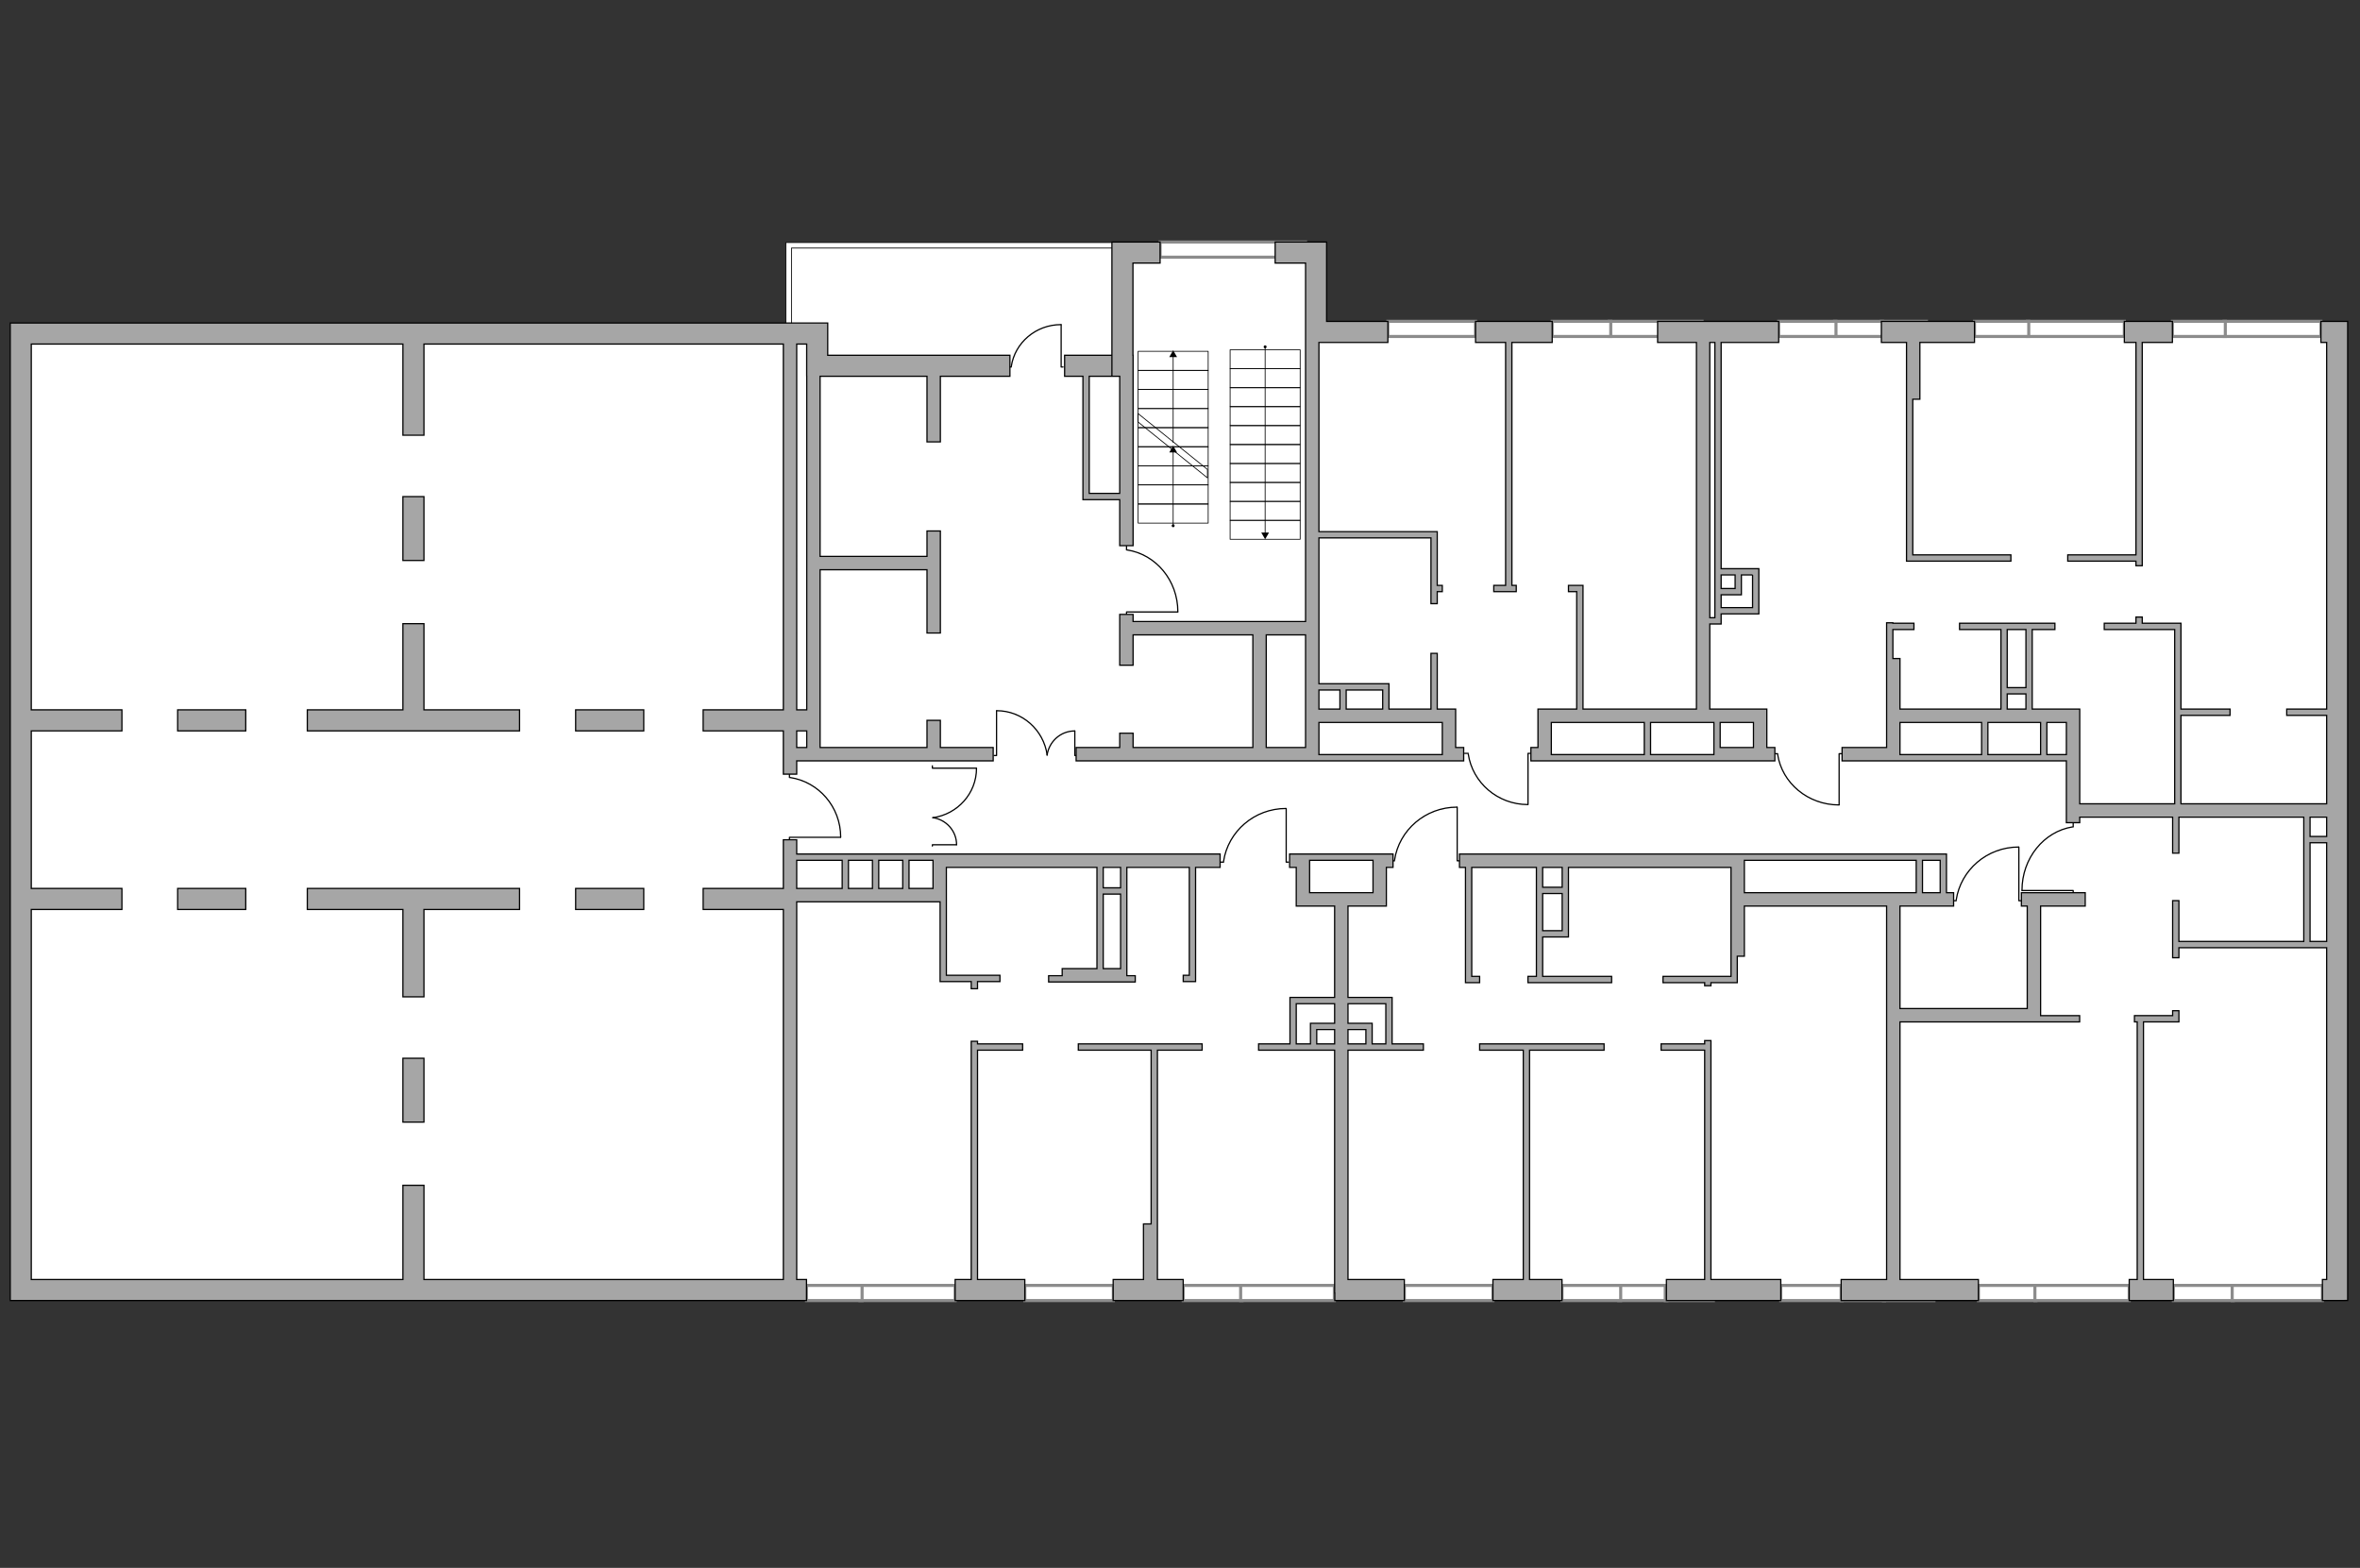
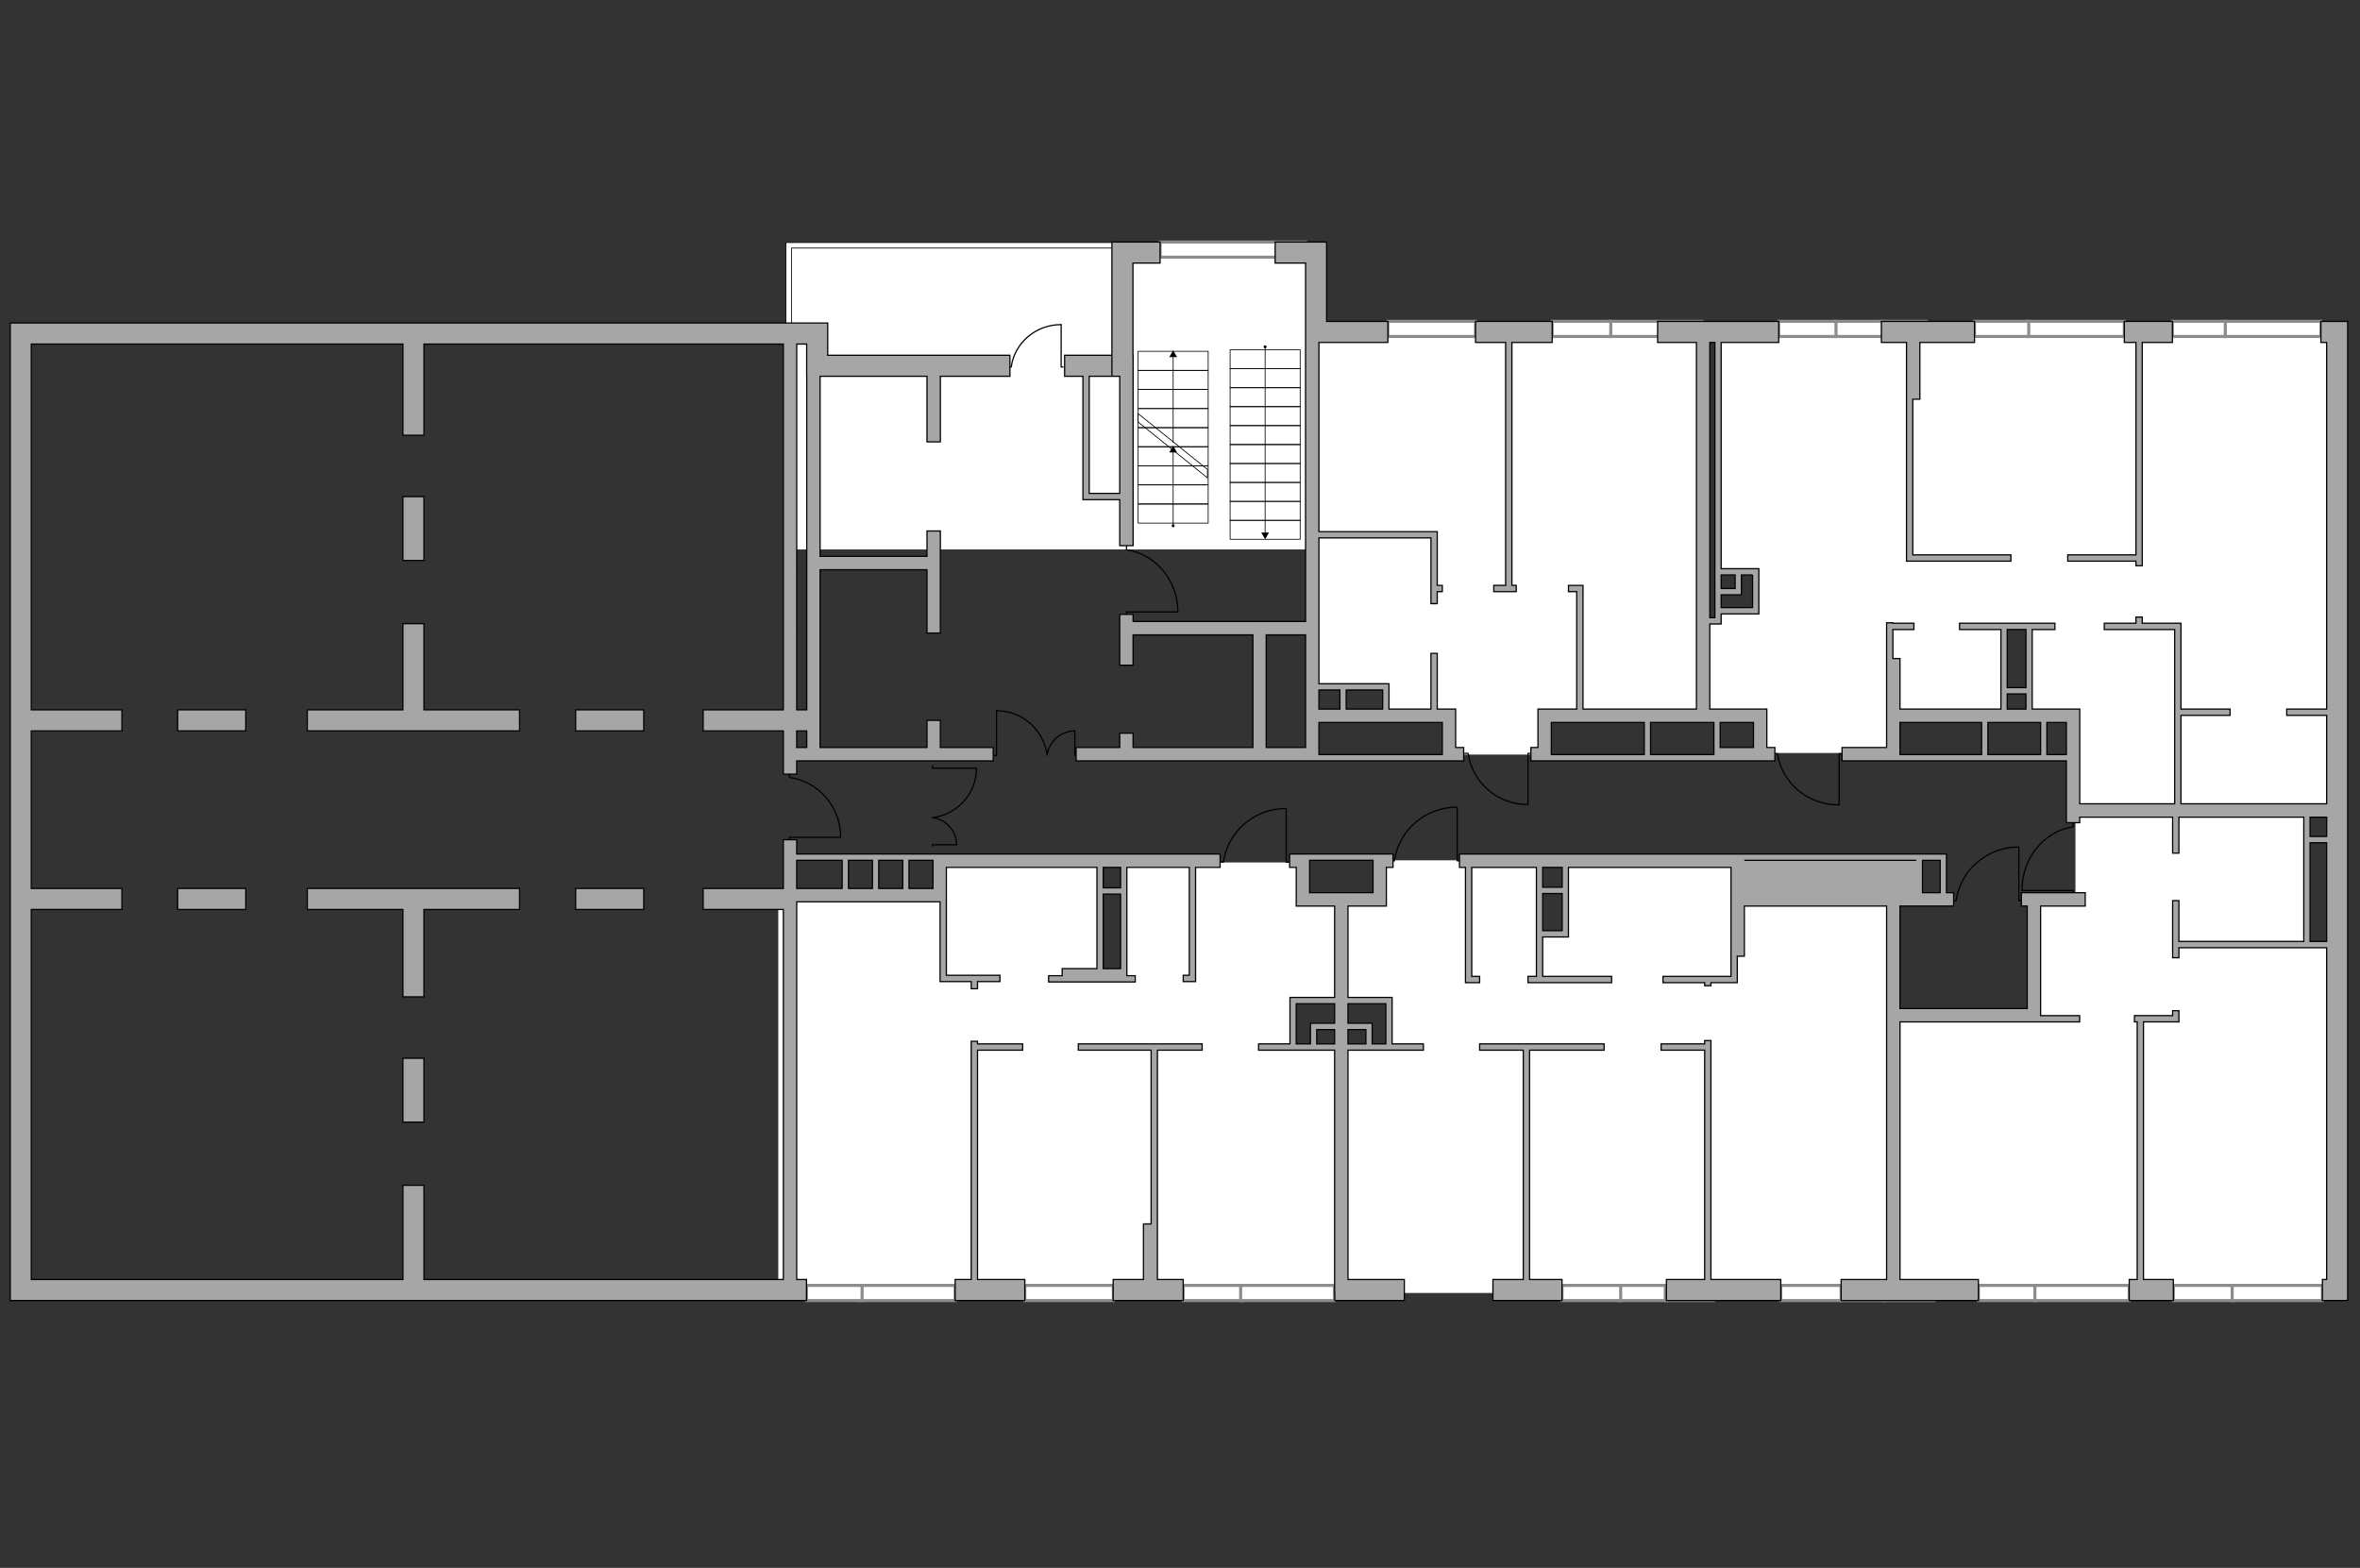
<svg xmlns="http://www.w3.org/2000/svg" version="1.1" x="0px" y="0px" viewBox="0 0 575 382" style="enable-background:new 0 0 575 382;" xml:space="preserve">
  <rect x="0" y="0" width="575" height="382" fill="#333333" stroke="none" />
  <style type="text/css">
	.st0{fill:#FFFFFF;}
	.st1{fill:#FFFFFF;stroke:#8C8C8C;stroke-width:0.75;stroke-linecap:round;stroke-miterlimit:10;}
	.st2{fill:none;stroke:#000000;stroke-width:0.19;stroke-linecap:round;stroke-linejoin:round;}
	.st3{fill:none;stroke:#000000;stroke-width:0.3;stroke-linecap:round;stroke-linejoin:round;stroke-miterlimit:10;}
	.st4{fill:#A6A6A6;stroke:#000000;stroke-width:0.3;stroke-miterlimit:22.926;}
</style>
  <g id="bg">
    <polygon class="st0" points="570.37,80.869 570.37,197.469 505.083,197.469 505.083,174.39    494.373,174.39 494.373,152.611 488.283,152.611 488.283,174.292 460.614,174.292    460.614,183.46 428.85,183.46 428.85,174.535 414.571,174.535 414.571,151.264    418.632,151.264 418.632,148.399 428.182,148.399 428.182,139.315 418.632,139.315    418.632,80.219  " />
    <polygon class="st0" points="461.289,219.396 461.289,315.02 326.723,315.02 326.723,255.249    338.205,255.249 338.205,243.779 326.723,243.779 326.723,219.489 336.154,219.489    336.154,209.609 375.329,209.609 375.329,227.516 381.38,227.516 381.38,209.707    423.276,209.707 423.276,219.124  " />
    <polygon class="st0" points="326.723,219.489 326.723,243.42 315.234,243.779 315.234,255.249    326.723,255.454 326.723,314.685 189.624,314.685 189.624,217.839 229.049,217.839    229.049,210.304 267.734,210.304 267.734,237.397 273.667,237.397 273.667,210.129    317.45,210.129 317.45,219.124  " />
    <polygon class="st0" points="562.229,197.595 562.229,230.142 568.396,230.142 568.396,315.02    461.192,315.02 461.192,247.349 495.552,247.349 495.552,219.124 505.673,219.124    505.673,196.896  " />
    <polygon class="st0" points="415.334,80.219 415.334,174.39 375.866,174.39 375.866,183.847    353.034,183.847 353.034,173.99 337.782,173.99 337.782,167.351 319.39,167.351    319.39,80.87  " />
-     <rect x="5.166" y="80.219" class="st0" width="563.231" height="232.955" />
    <rect x="191.464" y="59.093" class="st0" width="128.851" height="74.774" />
  </g>
  <g id="windows">
    <rect x="551.828" y="68.334" transform="matrix(-1.482878e-10 1 -1 -1.482878e-10 633.81 -473.539)" class="st1" width="3.692" height="23.602" />
    <rect x="533.894" y="73.69" transform="matrix(-8.030217e-11 1 -1 -8.030217e-11 615.876 -455.605)" class="st1" width="3.692" height="12.891" />
    <rect x="503.934" y="68.334" transform="matrix(-1.482878e-10 1 -1 -1.482878e-10 585.916 -425.645)" class="st1" width="3.692" height="23.602" />
    <rect x="485.836" y="73.525" transform="matrix(-8.325803e-11 1 -1 -8.325803e-11 567.817 -407.546)" class="st1" width="3.692" height="13.22" />
    <rect x="346.982" y="69.453" transform="matrix(-1.344935e-10 1 -1 -1.344935e-10 428.964 -268.693)" class="st1" width="3.692" height="21.365" />
-     <rect x="351.103" y="304.229" transform="matrix(-1.349864e-10 1 -1 -1.349864e-10 667.969 -37.929)" class="st1" width="3.692" height="21.583" />
    <rect x="398.41" y="309.155" transform="matrix(-7.439045e-11 1 -1 -7.439045e-11 715.276 -85.236)" class="st1" width="3.692" height="11.729" />
    <rect x="409.746" y="309.155" transform="matrix(-7.291252e-11 1 -1 -7.291252e-11 726.612 -96.573)" class="st1" width="3.692" height="11.729" />
    <rect x="385.875" y="307.869" transform="matrix(-8.966268e-11 1 -1 -8.966268e-11 702.74 -72.701)" class="st1" width="3.692" height="14.301" />
    <rect x="439.517" y="307.535" transform="matrix(-9.261854e-11 1 -1 -9.261854e-11 756.383 -126.343)" class="st1" width="3.692" height="14.97" />
    <rect x="452.027" y="309.733" transform="matrix(-6.502994e-11 1 -1 -6.502994e-11 768.893 -138.853)" class="st1" width="3.692" height="10.573" />
    <rect x="463.192" y="308.858" transform="matrix(-7.636043e-11 1 -1 -7.636043e-11 780.058 -150.018)" class="st1" width="3.692" height="12.325" />
    <rect x="487.195" y="308.007" transform="matrix(-8.769181e-11 1 -1 -8.769181e-11 804.061 -174.021)" class="st1" width="3.692" height="14.025" />
    <rect x="505.434" y="303.531" transform="matrix(-1.423761e-10 1 -1 -1.423761e-10 822.3 -192.261)" class="st1" width="3.692" height="22.978" />
    <rect x="534.971" y="307.729" transform="matrix(-9.064767e-11 1 -1 -9.064767e-11 851.837 -221.797)" class="st1" width="3.692" height="14.581" />
    <rect x="553.005" y="304.026" transform="matrix(-1.359714e-10 1 -1 -1.359714e-10 869.871 -239.831)" class="st1" width="3.692" height="21.987" />
    <rect x="293.608" y="307.848" transform="matrix(-8.966268e-11 1 -1 -8.966268e-11 610.474 19.566)" class="st1" width="3.692" height="14.344" />
    <rect x="311.848" y="303.604" transform="matrix(-1.423761e-10 1 -1 -1.423761e-10 628.713 1.326)" class="st1" width="3.692" height="22.831" />
    <rect x="258.628" y="304.232" transform="matrix(-1.359714e-10 1 -1 -1.359714e-10 575.494 54.545)" class="st1" width="3.692" height="21.575" />
    <rect x="219.274" y="303.422" transform="matrix(-1.470559e-10 1 -1 -1.470559e-10 536.14 93.899)" class="st1" width="3.692" height="23.196" />
    <rect x="201.427" y="308.247" transform="matrix(-8.498287e-11 1 -1 -8.498287e-11 518.293 111.747)" class="st1" width="3.692" height="13.545" />
    <rect x="298.526" y="43.093" transform="matrix(-2.236630e-10 1 -1 -2.236630e-10 361.189 -239.556)" class="st1" width="3.692" height="35.448" />
    <rect x="462.028" y="74.651" transform="matrix(-6.946373e-11 1 -1 -6.946373e-11 544.009 -383.738)" class="st1" width="3.692" height="10.97" />
    <rect x="450.991" y="74.293" transform="matrix(-7.340457e-11 1 -1 -7.340457e-11 532.973 -372.702)" class="st1" width="3.692" height="11.685" />
    <rect x="438.504" y="73.155" transform="matrix(-8.867769e-11 1 -1 -8.867769e-11 520.485 -360.214)" class="st1" width="3.692" height="13.961" />
    <rect x="401.546" y="68.824" transform="matrix(-1.443469e-10 1 -1 -1.443469e-10 483.527 -323.257)" class="st1" width="3.692" height="22.623" />
    <rect x="383.473" y="73" transform="matrix(-9.064767e-11 1 -1 -9.064767e-11 465.455 -305.184)" class="st1" width="3.692" height="14.271" />
  </g>
  <g id="plan">
    <rect x="305.935" y="83.616" transform="matrix(-1.836970e-16 1 -1 -1.836970e-16 400.393 -216.093)" class="st2" width="4.617" height="17.068" />
    <rect x="305.935" y="78.999" transform="matrix(-3.945349e-13 1 -1 -3.945349e-13 395.776 -220.71)" class="st2" width="4.617" height="17.068" />
    <rect x="305.935" y="88.233" transform="matrix(7.876305e-13 1 -1 7.876305e-13 405.01 -211.476)" class="st2" width="4.617" height="17.068" />
    <rect x="305.935" y="92.85" transform="matrix(3.941675e-13 1 -1 3.941675e-13 409.627 -206.86)" class="st2" width="4.617" height="17.068" />
    <rect x="305.935" y="97.466" transform="matrix(1.181982e-12 1 -1 1.181982e-12 414.244 -202.243)" class="st2" width="4.617" height="17.068" />
    <rect x="305.935" y="102.083" transform="matrix(1.181982e-12 1 -1 1.181982e-12 418.861 -197.626)" class="st2" width="4.617" height="17.068" />
    <rect x="305.935" y="106.7" transform="matrix(-1.836970e-16 1 -1 -1.836970e-16 423.477 -193.009)" class="st2" width="4.617" height="17.068" />
    <rect x="305.935" y="111.317" transform="matrix(3.941675e-13 1 -1 3.941675e-13 428.094 -188.392)" class="st2" width="4.617" height="17.068" />
    <rect x="305.935" y="115.934" transform="matrix(1.181982e-12 1 -1 1.181982e-12 432.711 -183.776)" class="st2" width="4.617" height="17.068" />
    <rect x="305.935" y="120.55" transform="matrix(-1.836970e-16 1 -1 -1.836970e-16 437.328 -179.159)" class="st2" width="4.617" height="17.068" />
    <rect x="283.508" y="79.382" transform="matrix(3.906148e-13 1 -1 3.906148e-13 373.749 -197.917)" class="st2" width="4.651" height="17.068" />
    <rect x="283.508" y="84.032" transform="matrix(-1.836970e-16 1 -1 -1.836970e-16 378.399 -193.267)" class="st2" width="4.651" height="17.068" />
    <rect x="283.508" y="88.683" transform="matrix(1.955585e-12 1 -1 1.955585e-12 383.05 -188.616)" class="st2" width="4.651" height="17.068" />
    <rect x="283.508" y="93.334" transform="matrix(-1.836970e-16 1 -1 -1.836970e-16 387.701 -183.965)" class="st2" width="4.651" height="17.068" />
    <rect x="283.508" y="97.984" transform="matrix(7.823015e-13 1 -1 7.823015e-13 392.351 -179.315)" class="st2" width="4.651" height="17.068" />
    <rect x="283.508" y="102.635" transform="matrix(3.906148e-13 1 -1 3.906148e-13 397.002 -174.664)" class="st2" width="4.651" height="17.068" />
    <rect x="283.508" y="107.285" transform="matrix(1.173100e-12 1 -1 1.173100e-12 401.652 -170.014)" class="st2" width="4.651" height="17.068" />
    <rect x="283.508" y="111.936" transform="matrix(7.823015e-13 1 -1 7.823015e-13 406.303 -165.363)" class="st2" width="4.651" height="17.068" />
    <rect x="283.508" y="116.586" transform="matrix(-7.826689e-13 1 -1 -7.826689e-13 410.954 -160.712)" class="st2" width="4.651" height="17.068" />
    <g>
      <g>
        <line class="st2" x1="308.243" y1="84.486" x2="308.243" y2="130.032" />
        <g>
          <circle cx="308.243" cy="84.503" r="0.357" />
        </g>
        <g>
          <polygon points="307.297,129.755 308.243,131.393 309.189,129.755     " />
        </g>
      </g>
    </g>
    <g>
      <g>
        <line class="st2" x1="285.833" y1="128.108" x2="285.833" y2="109.954" />
        <g>
          <path d="M286.19,128.09c0,0.197-0.16,0.357-0.357,0.357      c-0.197,0-0.357-0.16-0.357-0.357s0.16-0.357,0.357-0.357      C286.03,127.734,286.19,127.893,286.19,128.09z" />
        </g>
        <g>
          <polygon points="286.779,110.231 285.833,108.593 284.888,110.231     " />
        </g>
      </g>
    </g>
    <g>
      <g>
        <line class="st2" x1="285.833" y1="107.77" x2="285.833" y2="86.718" />
        <g>
          <polygon points="286.779,86.995 285.833,85.357 284.888,86.995     " />
        </g>
      </g>
    </g>
    <polygon class="st2" points="294.186,116.43 294.186,114.378 277.276,100.755 277.276,102.807  " />
    <polyline class="st2" points="271.02,59.093 191.464,59.093 191.464,79.362  " />
    <polyline class="st2" points="271.038,60.436 192.837,60.436 192.837,79.362  " />
    <g>
      <g>
        <polyline class="st3" points="258.542,79.114 258.542,89.413 258.999,89.413    " />
        <line class="st3" x1="245.672" y1="89.413" x2="246.394" y2="89.413" />
        <path class="st3" d="M246.394,89.265c0.874-5.754,5.963-10.174,12.117-10.174" />
      </g>
      <g>
        <g>
          <polyline class="st3" points="448.092,196.088 448.092,183.636 448.656,183.636     " />
          <line class="st3" x1="432.218" y1="183.636" x2="433.109" y2="183.636" />
          <path class="st3" d="M433.109,183.815c1.078,6.957,7.354,12.3,14.946,12.3" />
        </g>
        <g>
          <polyline class="st3" points="372.294,195.998 372.294,183.547 372.842,183.547     " />
          <line class="st3" x1="356.867" y1="183.547" x2="357.733" y2="183.547" />
          <path class="st3" d="M357.733,183.726c1.047,6.957,7.147,12.3,14.525,12.3" />
        </g>
        <g>
          <polyline class="st3" points="492.671,216.967 505.122,216.967 505.122,217.551     " />
          <line class="st3" x1="505.122" y1="200.55" x2="505.122" y2="201.471" />
          <path class="st3" d="M504.943,201.471c-6.957,1.115-12.3,7.606-12.3,15.458" />
        </g>
        <g>
          <polyline class="st3" points="313.374,197.006 313.374,210.056 313.948,210.056     " />
          <line class="st3" x1="297.206" y1="210.056" x2="298.113" y2="210.056" />
          <path class="st3" d="M298.113,209.869c1.098-7.291,7.491-12.891,15.223-12.891" />
        </g>
        <g>
          <polyline class="st3" points="491.881,206.401 491.881,219.451 492.456,219.451     " />
          <line class="st3" x1="475.713" y1="219.451" x2="476.621" y2="219.451" />
          <path class="st3" d="M476.621,219.263c1.098-7.291,7.491-12.891,15.223-12.891" />
        </g>
        <g>
          <polyline class="st3" points="355.036,196.682 355.036,209.732 355.61,209.732     " />
          <line class="st3" x1="338.868" y1="209.732" x2="339.775" y2="209.732" />
          <path class="st3" d="M339.775,209.544c1.098-7.291,7.491-12.891,15.223-12.891" />
        </g>
        <g>
          <polyline class="st3" points="286.948,149.099 274.47,149.099 274.47,149.668     " />
          <line class="st3" x1="274.47" y1="133.096" x2="274.47" y2="133.994" />
          <path class="st3" d="M274.649,133.994c6.972,1.086,12.327,7.415,12.327,15.068" />
        </g>
        <g>
          <polyline class="st3" points="204.798,204.002 192.347,204.002 192.347,204.551     " />
          <line class="st3" x1="192.347" y1="188.576" x2="192.347" y2="189.442" />
          <path class="st3" d="M192.526,189.442c6.957,1.047,12.3,7.147,12.3,14.525" />
        </g>
        <g>
          <g>
            <polyline class="st3" points="233.054,205.822 227.168,205.822 227.168,206.133      " />
            <path class="st3" d="M227.168,199.209" />
            <path class="st3" d="M227.249,199.206c3.29,0.469,5.814,3.242,5.814,6.598" />
          </g>
          <g>
            <polyline class="st3" points="237.898,187.159 227.168,187.159 227.168,186.591      " />
            <path class="st3" d="M227.168,199.223" />
            <path class="st3" d="M227.317,199.226c5.996-0.859,10.6-5.919,10.6-12.029" />
          </g>
        </g>
        <g>
          <g>
            <polyline class="st3" points="261.872,178.098 261.872,184.078 262.19,184.078      " />
            <path class="st3" d="M255.115,184.078" />
            <path class="st3" d="M255.113,183.996c0.48-3.342,3.312-5.907,6.741-5.907" />
          </g>
          <g>
            <polyline class="st3" points="242.805,173.176 242.805,184.078 242.224,184.078      " />
            <path class="st3" d="M255.13,184.078" />
            <path class="st3" d="M255.133,183.927c-0.877-6.092-6.047-10.77-12.289-10.77" />
          </g>
        </g>
      </g>
    </g>
    <g>
      <rect x="140.252" y="216.46" class="st4" width="16.593" height="5.126" />
      <rect x="43.283" y="216.46" class="st4" width="16.593" height="5.126" />
      <polygon class="st4" points="126.586,216.46 74.875,216.46 74.875,221.586 98.167,221.586     98.167,242.873 103.293,242.873 103.293,221.586 126.586,221.586   " />
      <rect x="140.252" y="172.946" class="st4" width="16.593" height="5.126" />
      <rect x="98.167" y="120.996" class="st4" width="5.126" height="15.56" />
      <rect x="98.167" y="257.834" class="st4" width="5.126" height="15.56" />
      <rect x="43.283" y="172.946" class="st4" width="16.593" height="5.126" />
      <polygon class="st4" points="126.586,172.946 103.293,172.946 103.293,151.953 98.167,151.953     98.167,172.946 74.875,172.946 74.875,178.072 126.586,178.072   " />
      <path class="st4" d="M572,78.307h-0.588v-0l-5.936,0v5.126h1.399v89.33h-9.729    v1.53l9.729-0v21.549h-35.497v-21.549l11.96-0v-1.53h-11.96v-20.917    h-1.53v0h-7.903v-1.501h-1.531v1.501h-7.727v1.53l17.16-0v42.465    h-23.134v-23.079h-3.256l0,0h-8.32v-19.386h5.529v-1.53l-23.238,0v1.53h10.088    v19.386l-24.599,0v-12.317h-1.725v-7.069l5.129-0v-1.53l-5.129,0    v-0.106h-1.53v8.706h-0.001v21.677h-10.85v3.256h10.85v0h2.165h1.09    h40.541v15.064h3.256v-1.345h22.634v8.771h1.53v-8.771h30.423v30.279h-30.423    v-9.939h-1.53v13.909h1.53v-2.439h35.997v80.834h-1.031v5.126l5.523-0    v-0.016H572V78.307z M497.179,176.018v7.83h-12.841v-7.83H497.179z M493.608,153.376    v14.159h-4.561v-14.159L493.608,153.376z M489.046,169.065l4.561-0v3.697h-4.561    V169.065z M462.917,176.018h19.891v7.83h-19.891V176.018z M498.71,183.847v-7.83    h4.748v7.83H498.71z M566.875,199.097v4.7l-4.043,0v-4.7H566.875z     M562.831,229.376v-24.049l4.043-0v24.049H562.831z" />
      <path class="st4" d="M356.617,185.378v-3.256h-1.955v-8.466l0,0v-0.894h-4.486v-13.582    l-1.53,0v13.581h-10.232v-4.646v-1.361v-0.169h-17.063v-35.533l27.295-0    V147.074l1.53-0v-2.923h1.231v-1.53h-1.231v-11.567v-0.765v-0.765h-28.825V83.433    l16.796-0v-5.126l-14.926,0V58.97h-2.563h-2.563h-7.411v5.126h7.411    v16.014v1.872v69.445l-42.024,0v-1.737h-3.255v12.383h3.255v-7.391    l29.184-0v27.44h-29.184v-3.481h-3.255v3.481h-10.625v3.256h57.532h1.628H351.406    h0.546h2.71h1.425H356.617z M336.882,172.762l-8.89,0v-4.646h8.89V172.762z     M326.462,168.116v4.646h-5.112v-4.646H326.462z M308.51,154.682h9.584v27.44    h-9.584L308.51,154.682z M321.35,183.847v-0.098v-1.628v-6.104l30.056-0v7.83    H321.35z" />
      <polygon class="st4" points="464.51,94.316 464.51,94.316 464.51,136.72 464.798,136.72     464.798,136.72 489.941,136.72 489.941,135.19 466.04,135.19 466.04,97.267     467.765,97.267 467.765,83.433 481.073,83.433 481.073,78.307 458.389,78.307     458.389,83.433 464.51,83.433   " />
-       <path class="st4" d="M493.924,217.497h-1.425v3.256h1.425v24.969l-31.007,0v-24.969h13.069    v-3.256h-1.74v-7.887l0,0v-1.53l-49.588,0v-0l-69.066,0v3.256h1.463    v26.549v1.313v0.218h3.45v-1.53h-1.92v-26.549h15.751v26.549h-2.059v1.53    h20.386v-1.53h-16.797v-9.602h6.28v-1.53h-0.001v-9.05h0.001v-1.53h-0.001    v-4.836l39.603-0v21.387h-0.002v5.162h-16.565v1.53h10.153v0.742h1.53v-0.742    h4.882h1.046h0.484v-6.445h1.727v-12.216l34.658-0v90.988h-11.075v5.126    l33.442-0v-5.126h-19.111v-62.764l33.478-0h0.589v0l9.709-0v-1.53    h-9.513v-26.694h10.872v-3.256h-10.872H493.924z M472.715,217.497h-4.312v-7.887h4.312    V217.497z M380.614,226.751h-4.748v-9.05h4.748V226.751z M380.614,216.17h-4.748    v-4.836h4.748V216.17z M425.003,209.609l41.869-0v7.887l-41.869,0V209.609z" />
+       <path class="st4" d="M493.924,217.497h-1.425v3.256h1.425v24.969l-31.007,0v-24.969h13.069    v-3.256h-1.74v-7.887l0,0v-1.53l-49.588,0v-0l-69.066,0v3.256h1.463    v26.549v1.313v0.218h3.45v-1.53h-1.92v-26.549h15.751v26.549h-2.059v1.53    h20.386v-1.53h-16.797v-9.602h6.28v-1.53h-0.001v-9.05h0.001v-1.53h-0.001    v-4.836l39.603-0v21.387h-0.002v5.162h-16.565v1.53h10.153v0.742h1.53v-0.742    h4.882h1.046h0.484v-6.445h1.727v-12.216l34.658-0v90.988h-11.075v5.126    l33.442-0v-5.126h-19.111v-62.764l33.478-0h0.589v0l9.709-0v-1.53    h-9.513v-26.694h10.872v-3.256h-10.872H493.924z M472.715,217.497h-4.312v-7.887h4.312    V217.497z M380.614,226.751h-4.748v-9.05h4.748V226.751z M380.614,216.17h-4.748    v-4.836h4.748V216.17z M425.003,209.609l41.869-0l-41.869,0V209.609z" />
      <path class="st4" d="M229.049,208.076h-0.876h-0.849h-33.21v-3.474h-3.255v11.858H171.321    v5.126h19.538v90.154h-87.565V288.791h-5.126v22.949H7.623L7.622,221.586h22.082    v-5.126H7.622v-38.388l22.082-0v-5.126l-22.082,0V83.825h90.545v22.209    l5.126-0V83.825h87.565v89.121l-19.538,0v5.126l19.538-0v4.05v3.256    v3.238h3.255v-3.238h47.87v-3.256h-12.871v-6.613h-3.256v6.613h-26.044v-43.31    l26.044-0v15.42h3.256v-24.867h-3.256v6.191l-26.044,0V91.679h26.044    v15.987h3.256V91.679h16.946v-5.126h-44.391v-7.853h-5.126l0,0L7.622,78.7v-0    l-2.529,0H2.497v0l0,0v236.32l0,0v1.846l194.004-0l-0.001-5.126h-2.386    v-92.023h34.935v19.436h0.587v0h6.999v1.744h1.531v-1.744h5.467v-1.53H230.579    v-18.687l0,0l-0.001-7.604h36.687v24.663h-8.469v1.725h-3.306v1.53h3.306h15.491    h2.313v-1.53h-2.048V211.332h15.213v26.291h-1.479v1.53h2.965v-0.001h0.045    V211.332h5.977v-3.256h-66.694H229.049z M194.114,182.122v-4.05h2.443v4.05H194.114z     M196.541,91.679h0.001v0h0.015l0.001,81.268h-2.443V83.825h2.428V91.679z     M268.797,217.839h4.226v18.157h-4.226V217.839z M273.023,216.308h-4.226v-4.976h4.226    V216.308z M227.324,209.607v6.855h-5.847v-6.855H227.324z M214.099,209.607h5.847    v6.855h-5.847V209.607z M212.568,216.462h-5.847v-6.855h5.847L212.568,216.462z     M194.114,209.607h11.076v6.855h-11.076V209.607z" />
      <polygon class="st4" points="529.348,247.446 520.048,247.446 520.048,248.977 520.715,248.977     520.715,311.74 518.77,311.74 518.77,316.866 529.527,316.866 529.527,311.74     522.246,311.74 522.246,248.977 529.348,248.977 529.348,248.977 530.879,248.977     530.879,246.252 529.348,246.252   " />
      <polygon class="st4" points="416.863,253.526 415.333,253.526 415.333,254.335 404.716,254.335     404.716,255.866 415.333,255.866 415.333,311.74 406.011,311.74 406.011,316.866     433.878,316.866 433.878,311.74 416.863,311.74   " />
      <polygon class="st4" points="390.822,255.866 390.822,254.335 360.504,254.335 360.504,255.866     371.138,255.866 371.138,311.74 363.741,311.74 363.742,316.866 380.57,316.866     380.57,311.74 372.668,311.74 372.668,255.866   " />
      <polygon class="st4" points="262.722,255.866 280.467,255.866 280.467,298.196 278.599,298.196     278.599,311.74 271.216,311.74 271.216,316.866 288.282,316.866 288.282,311.74     281.998,311.74 281.998,255.866 292.892,255.866 292.892,254.335 262.722,254.335   " />
      <polygon class="st4" points="238.165,255.866 249.161,255.866 249.161,254.335 238.165,254.335     238.165,253.701 236.634,253.701 236.634,311.74 232.718,311.74 232.718,316.866     249.687,316.866 249.687,311.74 238.165,311.74   " />
      <path class="st4" d="M339.178,243.013h-1.53v0h-9.218v-22.262h6.096v0h3.256    v-9.417h1.62v-3.256h-0.989h-3.887h-15.448h-4.046h-0.83v3.256h1.62v9.417    h3.256v-0h6.096v22.262h-9.352v-0h-1.53v11.322h-7.645v1.53h18.528v59.154    h0.037v1.846l16.946-0v-5.126h-13.727v-55.874h18.369v-1.53h-7.621V243.013z     M319.078,211.334v-0.81v-0.915h15.448v1.725l0,0v6.162h-15.448V211.334z     M337.648,244.544v9.791h-3.327v-3.489v-1.077v-0.454h-5.89v-4.772H337.648z     M315.822,244.544h9.352v4.772h-5.89v0.454v1.077v3.489h-3.462V244.544z     M320.815,254.335v-3.489h4.36v3.489H320.815z M328.43,250.846h4.36v3.489h-4.36    V250.846z" />
      <polygon class="st4" points="520.413,137.83 521.944,137.83 521.944,136.72 521.944,136.72     521.944,135.19 521.944,135.19 521.944,83.432 529.295,83.432 529.295,78.307     517.582,78.307 517.582,83.432 520.413,83.432 520.413,135.19 503.793,135.19     503.793,136.72 520.413,136.72   " />
      <polygon class="st4" points="263.854,121.329 263.855,121.329 263.855,121.739 272.815,121.739     272.815,132.947 276.071,132.947 276.071,86.553 276.037,86.553 276.037,64.096     282.648,64.096 282.648,58.97 270.911,58.97 270.911,64.096 270.911,64.096     270.911,91.679 272.815,91.679 272.815,120.208 265.384,120.208 265.384,91.679     270.911,91.679 270.911,86.553 259.386,86.553 259.386,91.679 263.853,91.679   " />
      <path class="st4" d="M384.156,172.762h-9.438v3.256h0.001v6.105h-1.722v3.256h1.722h1.148    h1.795h0.312h40.277v-0h8.971v0h0.546h2.71h1.956v-3.256h-1.956v-9.36    h-3.255l0,0H416.583v-20.733h1.234h1.53v-1.53v-0.932h8.834v-0h0.351v-11.017    h-1.531v0h-2.72h-1.53h-3.403V83.433h14.023v-5.126l-29.503,0v5.126    h9.46v89.329l-27.641,0v-28.612h0.002v-1.53h-0.002v-0h-1.531v0    h-2.01v1.53h2.01V172.762z M427.002,140.08v7.956h-7.654v-3.12h3.403h1.53    v-1.53l0,0v-3.305H427.002z M422.751,140.08v3.305h-3.403v-3.305H422.751z     M417.818,83.433v67.066h-1.234V83.433H417.818z M377.974,176.018h22.646v7.83    h-22.646V176.018z M417.58,183.847h-15.43v-7.83l15.43-0V183.847z     M427.222,182.122h-8.111l-0-6.104h8.111V182.122z" />
      <polygon class="st4" points="366.835,142.62 363.949,142.62 363.949,144.15 369.425,144.15     369.425,142.62 368.366,142.62 368.366,83.433 378.184,83.433 378.184,78.307     359.51,78.307 359.51,83.433 366.835,83.433   " />
    </g>
  </g>
</svg>